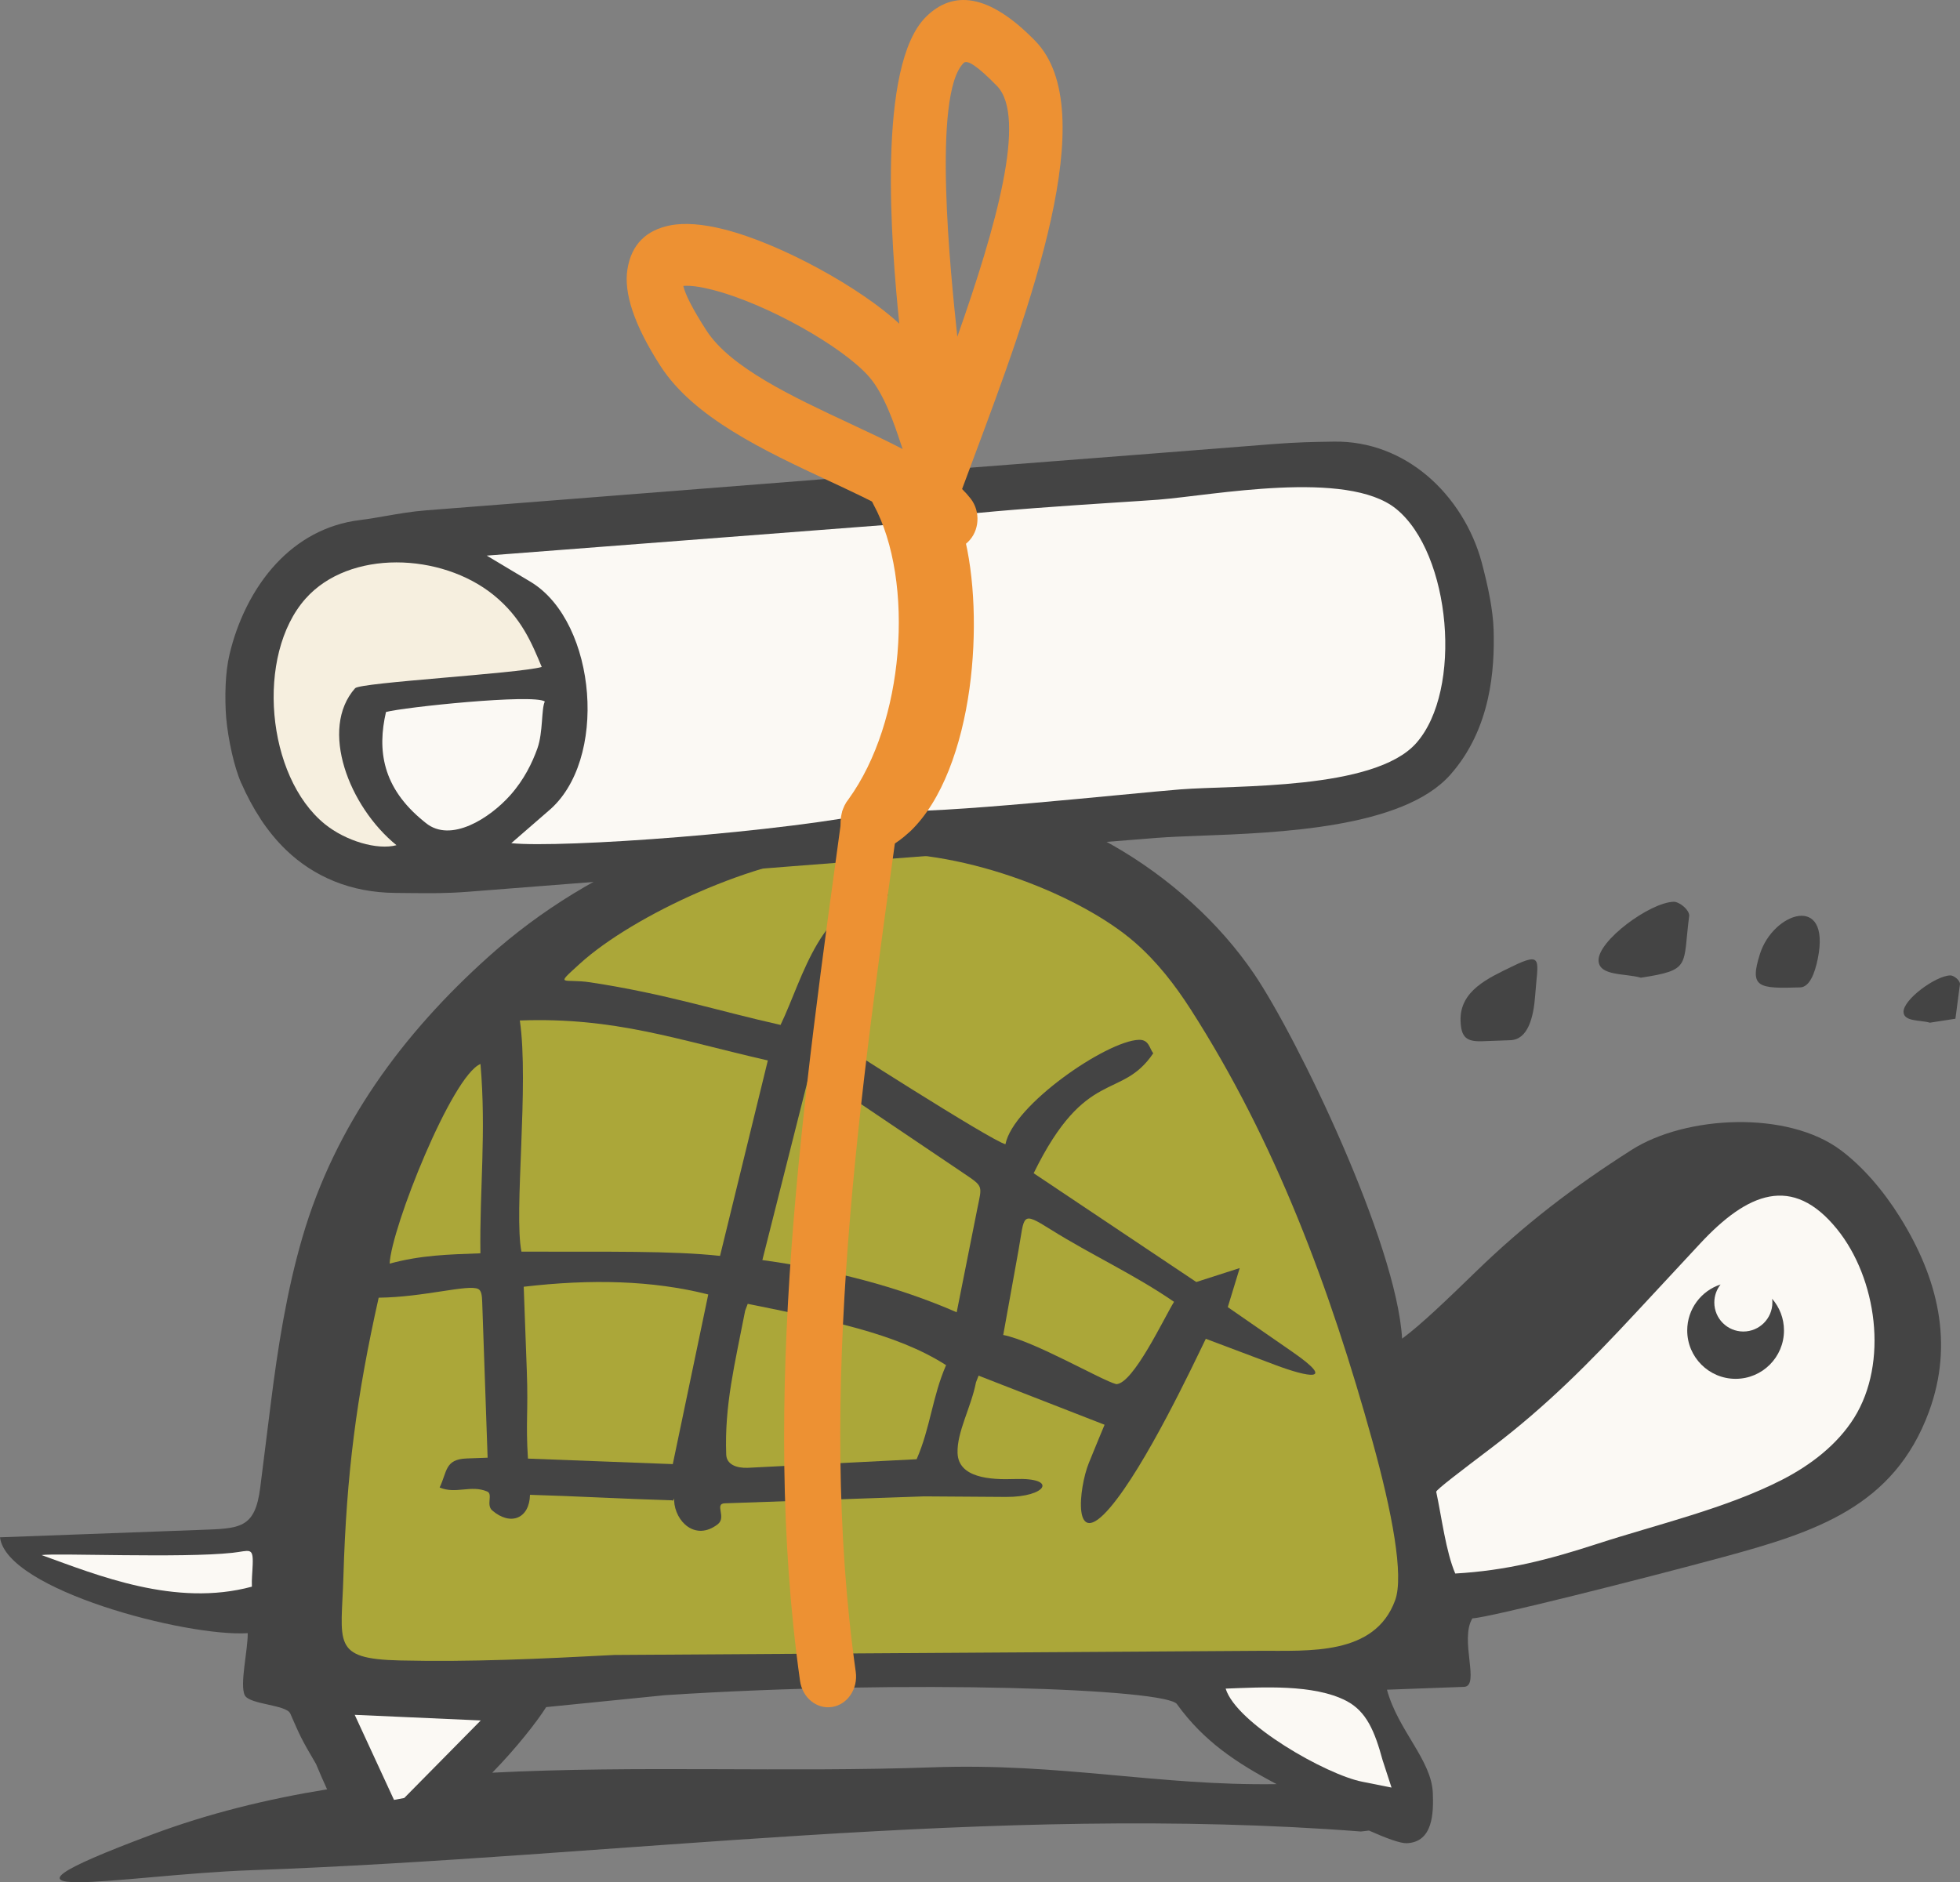
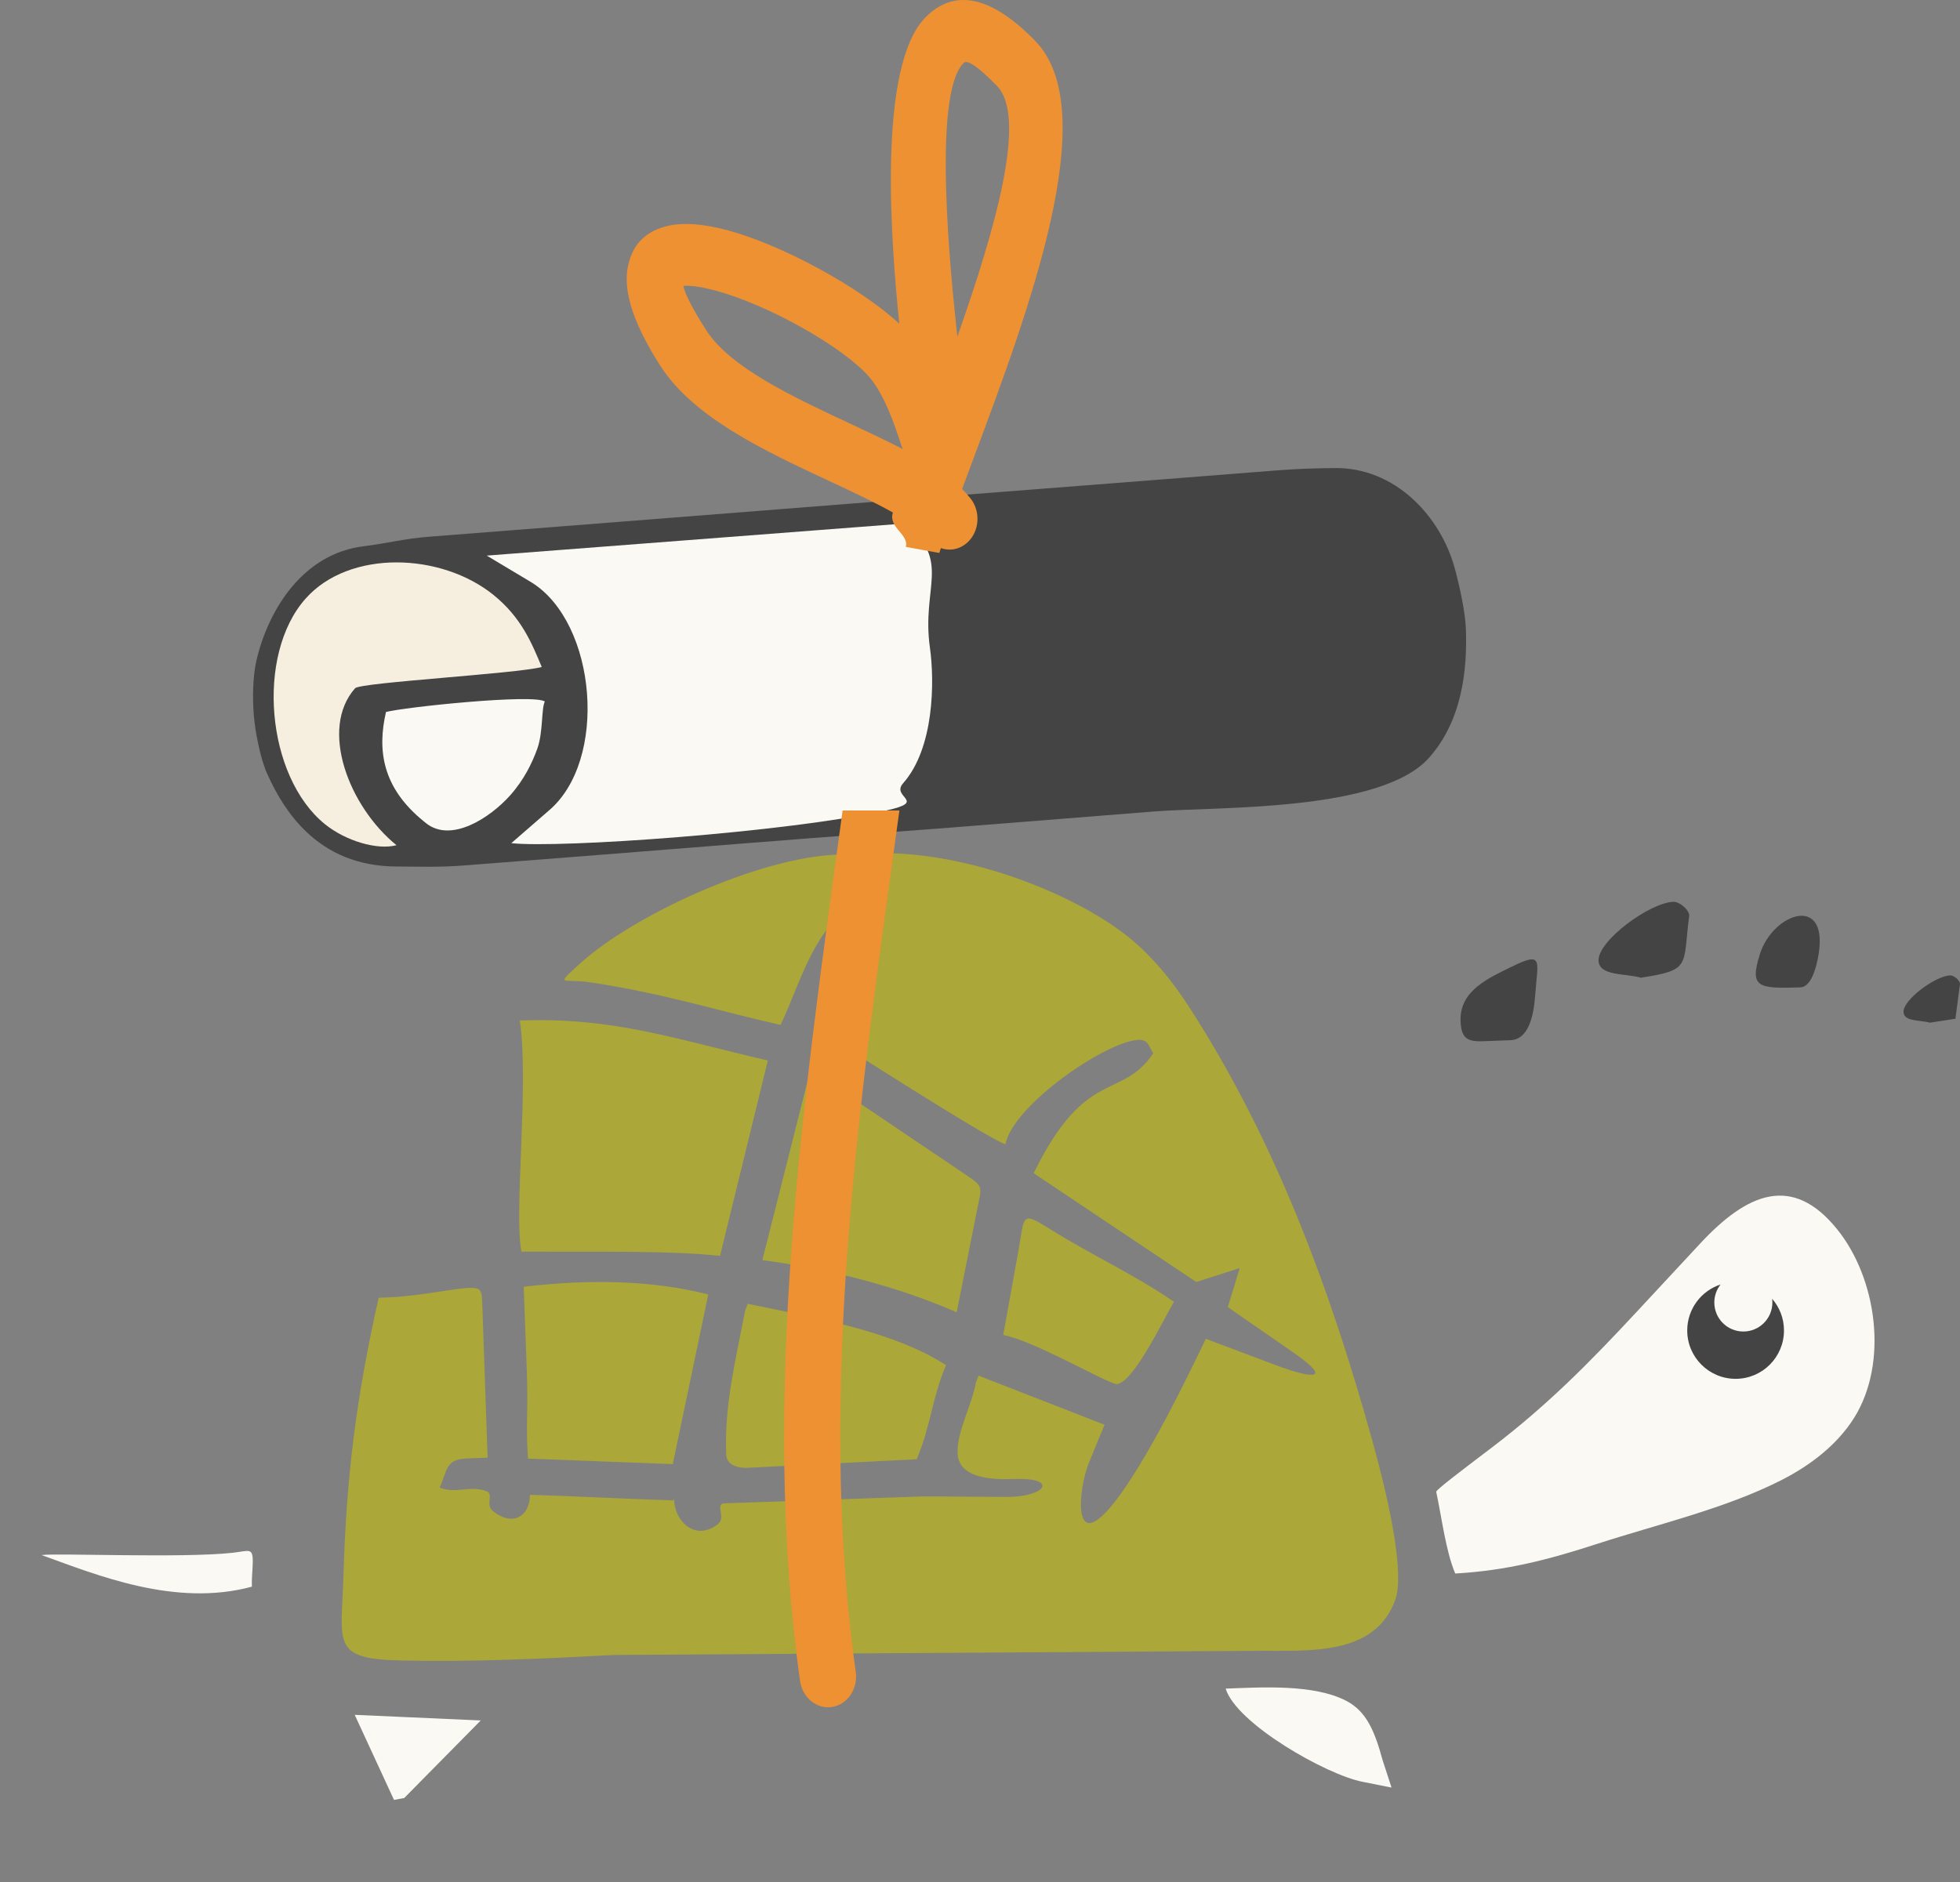
<svg xmlns="http://www.w3.org/2000/svg" xml:space="preserve" width="46.507mm" height="44.671mm" version="1.1" style="shape-rendering:geometricPrecision; text-rendering:geometricPrecision; image-rendering:optimizeQuality; fill-rule:evenodd; clip-rule:evenodd" viewBox="0 0 5950.23 5715.35">
  <rect x="0" y="0" width="5950.23" height="5715.35" fill="#808080" stroke="none" />
  <defs>
    <style type="text/css">
   
    .fil0 {fill:#444444}
    .fil1 {fill:#FBF9F4}
    .fil4 {fill:#F6EFDF}
    .fil2 {fill:#ABA739}
    .fil5 {fill:#ED9133}
    .fil3 {fill:#444444;fill-rule:nonzero}
    .fil6 {fill:#ED9133;fill-rule:nonzero}
   
  </style>
  </defs>
  <g id="Livello_x0020_1">
-     <path class="fil0" d="M4131.68 5561.3c-1113.25,-86.05 -2261.98,77.67 -3369.65,117.54 -396.38,14.27 -908.24,119.13 -300.95,-108.19 171.38,-64.15 349.41,-107.78 531.89,-137.4 -10.84,-23.44 -22.03,-49.31 -33.66,-77.09 -46.16,-78.24 -48.82,-86.36 -78.01,-152.89 -12.04,-27.49 -124.53,-27.21 -138.33,-55.9 -15.65,-32.55 9.4,-134.81 9.15,-188.29 -186.48,11.69 -732.92,-131.36 -752.13,-291.07 201.52,-7.45 403.03,-14.93 604.54,-22.38 123.45,-4.55 169.75,-2.42 185.67,-129.82 10.54,-84.11 21.1,-168.23 31.63,-252.34 21.08,-168.33 48.03,-341.25 96.37,-506.78 99.04,-339.3 303.91,-617.61 565.2,-851.97 310.77,-278.79 748.72,-468.68 1328.93,-489.97 385.75,-14.18 787.39,236.31 994.9,542.42 130.83,193.03 432.14,816.05 449.36,1107.49 54.53,-39.51 140.25,-121.94 222.66,-202.06 149.79,-145.56 297.16,-258.32 474.33,-371.16 163.71,-104.25 472.71,-120.74 635.36,1.51 66.68,50.13 128.65,122.22 179.22,203.27 115.07,184.49 163.92,382.48 88.23,589.34 -106.26,290.26 -346.28,366.89 -626.95,442.9 -236.23,63.95 -709.57,183.8 -759.44,185.64 -39.84,64.48 24.65,206.19 -25.54,208.01 -77.97,2.89 -155.92,5.74 -233.88,8.61 33.78,124.13 135.57,213.22 139.28,314.17 2.15,58.41 1.45,148.96 -79.55,151.96 -19.22,0.7 -62.77,-15.47 -114.33,-38.41 -7.79,0.96 -15.81,1.91 -24.3,2.83zm-2637.24 -178.59c440.58,-22.49 894.92,-0.44 1335.61,-16.27 389.93,-14.04 682.37,56.37 1045.66,51.02 -123.39,-65.12 -221.4,-130.63 -302.11,-242.03 -22.75,-47.43 -814.56,-76.45 -1554.98,-28.04 -120.18,12.04 -240.36,24.1 -360.54,36.17 -27.44,43.63 -90.16,123.9 -163.64,199.15z" />
    <path class="fil1" d="M705.63 4715.04c-152.52,16.65 -535.26,0.32 -579.42,6.87 168.54,60.79 406.23,158.87 638.49,95.92 -0.9,-24.37 1.36,-38.56 2.43,-67.03 2.03,-55.08 -9.44,-41.4 -61.5,-35.76z" />
    <path class="fil2" d="M2331.02 3220.02c-274.33,-62.42 -463.71,-131.96 -752.91,-121.38 28.44,193.64 -18.63,584.27 4.89,701.97 262.7,0.64 454.76,-3.1 602.89,12.86 49.48,-202.31 95.66,-391.13 145.14,-593.45z" />
-     <path class="fil2" d="M1458.63 3230.82c-86.25,34.84 -270.76,497.69 -275.77,606.15 95.02,-25.82 176.61,-27.75 275.59,-31.38 -2.75,-191.3 18.13,-368.05 0.18,-574.77z" />
-     <path class="fil2" d="M2925.63 3562.7c-127.87,-86.19 -255.73,-172.45 -383.6,-258.66 -36.13,-24.37 -53.13,-56.33 -88.95,-27.01 -46.23,183.05 -92.46,366.09 -138.68,549.13 213.46,29.32 411.18,80.64 589.95,158.49 20.74,-104.17 41.48,-208.34 62.23,-312.54 14.47,-72.88 20.53,-67.94 -40.97,-109.42z" />
+     <path class="fil2" d="M2925.63 3562.7c-127.87,-86.19 -255.73,-172.45 -383.6,-258.66 -36.13,-24.37 -53.13,-56.33 -88.95,-27.01 -46.23,183.05 -92.46,366.09 -138.68,549.13 213.46,29.32 411.18,80.64 589.95,158.49 20.74,-104.17 41.48,-208.34 62.23,-312.54 14.47,-72.88 20.53,-67.94 -40.97,-109.42" />
    <path class="fil2" d="M2150.13 3930.62c-169.05,-43.03 -357.02,-47.26 -560.22,-23.45 3.11,85.03 6.24,170.07 9.37,255.1 4.66,126.48 -3.6,155.97 3.49,266.71 130.09,4.72 309.58,12.05 439.69,16.75 35.89,-171.7 71.78,-343.41 107.68,-515.11z" />
    <path class="fil2" d="M3564.16 3952.95c-120.59,-83.12 -251.14,-142.34 -374.18,-219.48 -91.35,-57.27 -78.74,-44.02 -98.18,64.07 -15.33,85.06 -30.13,167.21 -46.15,256.08 94.32,18.36 297.96,137.7 343.27,149.36 51.79,-1.91 144.61,-200.45 175.24,-250.02z" />
    <path class="fil2" d="M2872.12 4145.25c-152.21,-97.58 -359.84,-137.1 -602.17,-186.17 -2.6,6.9 -5.19,13.79 -7.77,20.69 -31.86,163.71 -63.01,287.59 -57.51,437.01 1.07,29.77 30.53,41.45 65.33,40.17 158.78,-7.79 353.96,-18.22 512.74,-26.04 41.91,-96.1 47.45,-189.56 89.38,-285.67z" />
    <path class="fil1" d="M5161.35 3776.01c-21.33,22.95 -42.66,45.93 -63.98,68.88 -43.21,46.48 -86.4,92.98 -129.58,139.44 -142.95,153.81 -271.95,284.24 -439.49,411.56 -89.28,67.86 -169.37,128.21 -168.14,133.97 16.66,77.78 29.35,181.9 57.74,248.07 155.53,-8.96 281.05,-41.38 431.64,-90.3 180.59,-58.7 390.04,-107.05 560.13,-194.16 87.5,-44.81 168,-106.82 218.93,-187.92 105.5,-168.1 69.05,-424.22 -51.68,-573.37 -135.93,-167.95 -272.47,-110.04 -415.57,43.83z" />
    <path class="fil2" d="M4235.39 4859.25c27.24,-74.6 -9.26,-267.96 -68.65,-482.43 -128.11,-462.84 -294.48,-910.85 -552.16,-1312.12 -47.97,-74.65 -102.07,-144.51 -169.83,-203.57 -158.39,-138.04 -504.53,-280.77 -796.26,-270.09 -35.44,1.31 -70.85,2.61 -106.28,3.89 -239.26,8.8 -619.94,183.64 -782.03,331.47 -78.34,71.47 -51.23,43.78 32.31,56.52 231.38,35.29 384.73,86.17 577.12,129.23 69.43,-143.7 120.78,-383.02 326.1,-395.14 -19.6,40.6 -56.5,106.65 -91.41,177.62 -44.92,91.24 -86.62,190.65 -84.3,254.58 0.09,1.6 490.66,315.72 532.37,325.2 23.16,-119.14 306.77,-313.43 404.58,-317.01 31.09,-1.16 32.15,25.06 44.08,40.95 -97.82,144.38 -203.97,39.44 -363.01,364.1 155.05,103.2 338.68,227.17 493.73,330.32 43.92,-14.1 87.87,-28.24 131.82,-42.34 -12.06,39.53 -24.16,79.09 -36.21,118.63 65.35,45.27 130.73,90.52 196.08,135.78 136.96,94.84 46.14,76.73 -52,39.76 -70.29,-26.46 -140.57,-52.92 -210.84,-79.38 -40.1,83.02 -183.15,386.07 -290.02,511.81 -117.13,137.88 -95.38,-59.77 -65.3,-134.07 19.55,-48.26 41.86,-102.21 48.06,-116.73 -127.51,-49.72 -254.99,-99.44 -382.48,-149.13 -2.62,6.73 -5.27,13.47 -7.91,20.21 -14.8,76.07 -58.3,151.05 -55.95,214.93 2.73,74.64 97.44,81.55 173.21,78.77 134.08,-4.9 96.26,55.16 -26.43,54.36 -82.79,-0.58 -165.6,-1.14 -248.39,-1.69 -191.32,7.02 -413.84,14.04 -605.17,21.07 -32.38,1.16 6.38,42.37 -21.44,63.74 -67.64,51.97 -129.29,-8.2 -132.28,-71.94 -0.75,-16.35 0.47,3.8 -7.41,-0.97 -134.84,-3.84 -295.3,-12.82 -430.14,-16.63 -1.36,70.92 -57.92,96.06 -114.56,47.52 -19.51,-16.72 3.1,-49.8 -15.52,-57.63 -49.74,-20.89 -94.49,8.87 -144.25,-12.08 23.11,-47.79 15.44,-85.72 81.93,-88.19 21.25,-0.78 42.52,-1.55 63.78,-2.33 -5.74,-155.88 -10.68,-316.4 -16.41,-472.3 -0.65,-18.19 -1.83,-34.79 -11.91,-39.87 -30.44,-15.33 -164.12,24.8 -302.42,26.33 -67.52,301.38 -97.85,536.36 -107.04,846.48 -6.01,202.79 -37.78,250.1 171.4,255.03 213.68,5.04 424.46,-4.72 651.19,-16.66 652.93,-4.21 1305.88,-8.42 1958.81,-12.58 148.5,-0.95 349.54,15.85 411.46,-153.47z" />
    <path class="fil1" d="M3720.88 5127.42c32.71,106.63 306.09,261.63 414.85,282.78 29.55,5.91 59.13,11.78 88.72,17.68 -9.11,-27.93 -18.21,-55.85 -27.28,-83.79 -23.64,-86.86 -48.69,-147.8 -110.34,-179.66 -99.5,-51.38 -256.59,-41.02 -365.95,-37.01zm-2261.38 96.67c-127.55,-5.67 -255.08,-11.32 -382.64,-17.03 39.75,86.09 79.52,172.16 119.27,258.28 10.36,-1.93 20.71,-3.86 31.05,-5.77 77.46,-78.49 154.89,-156.97 232.32,-235.48z" />
    <path class="fil0" d="M5379.91 3943.62c22.38,25.77 35.96,59.44 35.96,96.28 0,81.09 -65.76,146.85 -146.84,146.85 -81.1,0 -146.89,-65.76 -146.89,-146.85 0,-65.19 42.49,-120.47 101.28,-139.66 -11.92,15.05 -19.04,34.05 -19.04,54.73 0,48.67 39.44,88.14 88.15,88.14 48.63,0 88.11,-39.47 88.11,-88.14 0,-3.84 -0.28,-7.64 -0.74,-11.35z" />
    <path class="fil0" d="M4852.93 2916.91c-2.2,-60.22 154.85,-176.01 227.6,-178.7 16.77,-0.61 46.51,22.51 47.72,41.45 -20.27,154.58 7.47,165.26 -146.75,189.14 -46.7,-13.74 -126.82,-4.26 -128.57,-51.89z" />
    <path class="fil0" d="M4434.06 3100.24c-3.38,-92 84.43,-130.31 156.23,-165.4 96.61,-47.25 77.61,-17.14 70.41,85.77 -4.99,70.64 -22.59,135.98 -75.49,137.93 -28.33,1.04 -56.67,2.07 -85.03,3.12 -48.98,1.8 -64.32,-12.45 -66.12,-61.42z" />
    <path class="fil0" d="M5778.79 3073.02c-1.37,-37.49 96.4,-109.58 141.71,-111.26 10.44,-0.38 28.97,14.04 29.73,25.82l-13.91 105.78 -77.49 11.99c-29.07,-8.58 -78.95,-2.65 -80.04,-32.33z" />
    <path class="fil0" d="M5342.72 2897.2c40.1,-127.67 215.68,-185.72 175.97,13.02 -9.37,46.79 -25.75,87.1 -53.53,87.97 -128.33,4.07 -154.35,0.55 -122.44,-101z" />
    <path class="fil0" d="M1201.94 2631.06c80.36,0.44 131,2.85 211.82,-3.51 143.64,-11.37 277.24,-21.69 420.8,-32.89 281.83,-22.06 553.48,-44.55 835.17,-65.29 281.68,-20.88 553.26,-43.35 835.17,-65.48 192.44,-15.01 687.16,1.82 833.56,-163.07 103.66,-116.77 115.3,-275.01 111.92,-387.15 -1.75,-55.39 -19.38,-133.47 -33.55,-186.51 -43.44,-160.87 -182.18,-308.42 -365.65,-305.94 -67.49,1.02 -108.25,1.92 -175.82,7.19 -122.65,9.6 -235.18,18.39 -357.91,28.13 -1170.94,90.76 -706.39,55.09 -1831.52,143.22 -132.07,10.31 -253.95,19.98 -385.87,30.18 -72.77,5.72 -124.33,19.91 -195.5,28.65 -183.02,22.04 -289.26,189.8 -326.03,346.65 -11.66,49.44 -12.04,120.79 -7.74,169.37 4.21,48.8 19.61,127.83 39.29,172.59 30.35,68.85 69.18,129.95 118.97,177.65 68.18,65.26 157.05,105.49 272.87,106.22z" />
-     <path class="fil3" d="M1202.63 2550.78l45.59 0.42c52.78,0.52 95.37,1.05 158.96,-3.95l420.49 -32.89 275.18 -21.81c182.39,-14.44 362.81,-28.94 560.6,-43.44 179.18,-13.28 368.24,-28.44 558.01,-43.53l276.55 -21.98 0.31 0c31.79,-2.41 79.75,-4.32 133.98,-6.29l0.31 0c214.97,-8 545.83,-20.43 641.67,-128.42 41.59,-46.89 65.19,-103.67 77.98,-160.38 13.79,-61 15.63,-122.04 14.18,-172.65 -0.54,-18.83 -4.06,-43.74 -8.66,-69.69 -6.67,-37.35 -15.08,-72.59 -22.21,-99.17 -18.77,-69.68 -59.3,-136.26 -114.99,-182.94 -46.42,-38.8 -104.03,-63.29 -168.06,-62.54l-0.31 0c-31.49,0.44 -57.69,1.01 -85.58,1.96 -22.75,0.82 -48.64,2.43 -84.65,5.22l-357.91 28.11c-708.77,54.87 -810.58,63.02 -1061.09,82.71l-0.31 0 -770.12 60.5 -385.87 30.18c-39.98,3.08 -71.78,8.73 -104.18,14.38l0 0.06c-26.28,4.61 -53.24,9.45 -87.33,13.55 -60.75,7.33 -111.08,37.67 -150.54,79.7 -52.47,55.82 -87.01,131.43 -104.11,204.6 -4.06,17.45 -6.51,39.8 -7.51,62.95l0 0.29c-1.29,28.04 -0.29,57.93 1.77,82.27 2,23.3 6.97,54.72 13.79,84.75 5.59,24.6 12.33,47.85 19.23,63.59l-0.15 0.08c13.25,30.03 28.49,58.44 45.59,84.47l0.15 -0.08c16.39,24.77 34.85,47.47 55.31,67.03 26.96,25.78 57.52,46.51 91.54,60.29 35.24,14.29 75.92,22.43 122.03,22.65l0.38 0zm44.2 161.02l-45.59 -0.45c-69.33,-0.51 -131.23,-13.02 -186.16,-35.22 -56.31,-22.8 -104.57,-55.02 -145.62,-94.29 -29.18,-27.92 -55.23,-59.92 -78.3,-94.72l0 -0.37c-21.98,-33.33 -41.52,-69.88 -58.44,-108.42l-0.31 -0.29c-11.11,-25.33 -20.92,-58.23 -28.42,-91.29 -8.43,-37.35 -14.64,-76.39 -17.17,-105.55 -2.44,-28.42 -3.44,-65.19 -1.75,-102.33 1.37,-31.59 5.05,-63.45 11.49,-90.92 22.9,-97.88 70.24,-200.29 143.03,-277.74 64.57,-68.7 149.08,-118.6 254.41,-131.26 25.88,-3.16 52.32,-7.86 78.13,-12.38l0.38 0c38.84,-6.76 76.98,-13.47 120.96,-16.93l385.87 -30.18 769.83 -60.5c225.14,-17.73 316.91,-25.06 1061.69,-82.7l357.91 -28.15c31.49,-2.42 60.15,-4.03 91.25,-5.21l0.29 0c25.82,-0.86 54.17,-1.46 89.56,-1.96l0.31 0c108.85,-1.47 204.92,38.66 281,102.25 81.27,68.07 139.96,164.1 166.93,264.09 8.88,33.34 18.85,74.36 25.58,111.8 5.53,31.08 9.74,63.29 10.66,92.37 1.83,61.46 -0.46,135.75 -17.54,211.07 -17.94,79.48 -52.25,160.43 -114.15,230.23 -143.56,161.83 -519.39,176.05 -763.78,185.12 -47.34,1.78 -89.24,3.39 -127.08,6.32l-276.55 21.98c-181.64,14.42 -361.21,28.84 -559.23,43.51 -180.41,13.24 -369.47,28.34 -559.39,43.42l-275.17 21.83 -0.31 0 -420.8 32.91c-65.28,5.05 -113.61,4.53 -173.52,3.95z" />
    <path class="fil4" d="M986.14 2502.36c-177.88,-144.38 -210.75,-513.16 -58.53,-684.59 132.92,-149.81 411.77,-140.13 571.18,-10.76 84.43,68.56 115.75,146.22 145.87,218.29 -75.08,20.38 -551.11,46.95 -566.59,64.48 -109.54,123.44 -18.85,359.38 125.56,476.6 -57.92,15.69 -154.21,-12.74 -217.49,-64.02z" />
    <path class="fil1" d="M1477.65 1687.07l1270.13 -97.65c141.64,114.93 49.26,191.64 75.31,377.28 14.56,103.52 12.87,305.4 -81.51,411.78 -38.22,43.08 76.92,54.64 -51.47,82.56 -307.36,66.8 -989.76,115.07 -1137.92,99.19l111.53 -96.86c183.94,-152 148.17,-571.77 -49.94,-694.83l-136.13 -81.47z" />
    <path class="fil1" d="M1286.11 2493.62c-126.19,-102.39 -140.92,-216.34 -114.34,-331.65 53.42,-14.52 447.34,-55.74 482.23,-31.92 -10.99,22.35 -4.93,93.05 -22.65,142.8 -15.58,43.36 -40.02,94.19 -81.91,141.38 -62.4,70.29 -180.88,146.33 -256.66,84.83l-6.67 -5.42z" />
-     <path class="fil1" d="M2703.58 2461.04c145.1,-156.27 235.04,-328.21 220.48,-496.53 -12.33,-140.8 39.52,-255.15 -116.36,-381.68 39.98,-26.46 612.63,-58.02 707.99,-65.51 165.85,-12.95 573.72,-93.18 722.8,27.84 166.85,135.47 203.16,551.06 60.82,711.4 -127.25,143.44 -548.28,127.26 -715.52,140.37 -157.57,12.32 -756.11,77.74 -880.22,64.11z" />
-     <path class="fil5" d="M2576.23 2426.45c85.49,-118.54 134.72,-280.37 148.41,-442.41 14.37,-169.7 -10.11,-336.82 -72.59,-451.61 -24.46,-44.66 -14.87,-106.22 21.39,-137.21 16.85,-14.46 36.63,-19.73 55.39,-16.73l0 -0.08c19.78,3.05 35.16,7.04 53.76,17.96l0.08 -0.23c16.93,9.88 32.23,23.57 51.28,45.34l13.92 15.93c32.89,37.61 58.46,92.68 76.27,158.23l1.1 4.58c33.62,127.42 40.88,304.92 17.94,470.49 -24.17,174.67 -82.78,341 -180.21,434.01l-5.64 4.89c-32.52,29.68 -68.79,51.55 -108.49,63.25 -42.85,12.63 -85.49,-20.27 -95.01,-73.34 -6.23,-34.72 3.15,-69.61 22.42,-93.08z" />
    <path class="fil6" d="M2597.92 5076.46c7.18,51.36 -24.83,99.12 -71.51,106.67 -46.74,7.54 -90.39,-27.92 -97.65,-79.27 -121.1,-862.96 9.22,-1765.86 129.3,-2643.49l0 0.68 172.38 0c-119.64,868.15 -252.16,1763.21 -132.52,2615.42zm151.79 -3415.91c10.98,-37.21 -54.36,-59.84 -38.91,-104.23 -55.09,-31.05 -123.87,-63.23 -195.74,-96.78 -194.5,-90.84 -408.7,-190.98 -509.94,-348.12 -83.01,-128.85 -110.91,-224.01 -100.59,-292.16 11.87,-78.52 58.83,-120.65 129.22,-134.79 45.36,-9.08 102.05,-3.74 164.02,11.87 174.72,44.04 416.76,179.04 532.29,286.59 -23.95,-236.19 -69.52,-785.1 82.13,-932.86 80.44,-78.53 187.68,-72.44 330.6,74.13 206.95,212.15 -17.28,812.28 -187.68,1268.53 -11.8,31.56 -23.38,62.41 -34.37,92.22 9.53,9.38 18.17,19.11 26.01,29.09 30.83,39.55 26.82,98.81 -8.94,132.37 -23.22,21.84 -54.13,27.47 -81.38,17.87l-4.98 14.8 -101.75 -18.55zm156.61 -638.12c117.36,-332.96 212.37,-667.08 120.21,-761.59 -60.66,-62.21 -90.62,-79.85 -100.79,-69.88 -97.22,94.78 -38.61,649.93 -20.37,822.74l0.95 8.73zm-166.07 341.07c-2.42,-6.88 -4.84,-14.14 -7.33,-21.6 -17.07,-51.22 -47.9,-143.88 -93.91,-197.15 -78.31,-90.69 -311.41,-223.28 -478.22,-265.33 -34.88,-8.8 -64.83,-13.13 -86.37,-11.21 5.94,25.78 27.7,69.31 70.11,135.16 72.81,113.11 263.5,202.19 436.6,283.06 55.6,26 109.53,51.22 159.12,77.06z" />
  </g>
</svg>